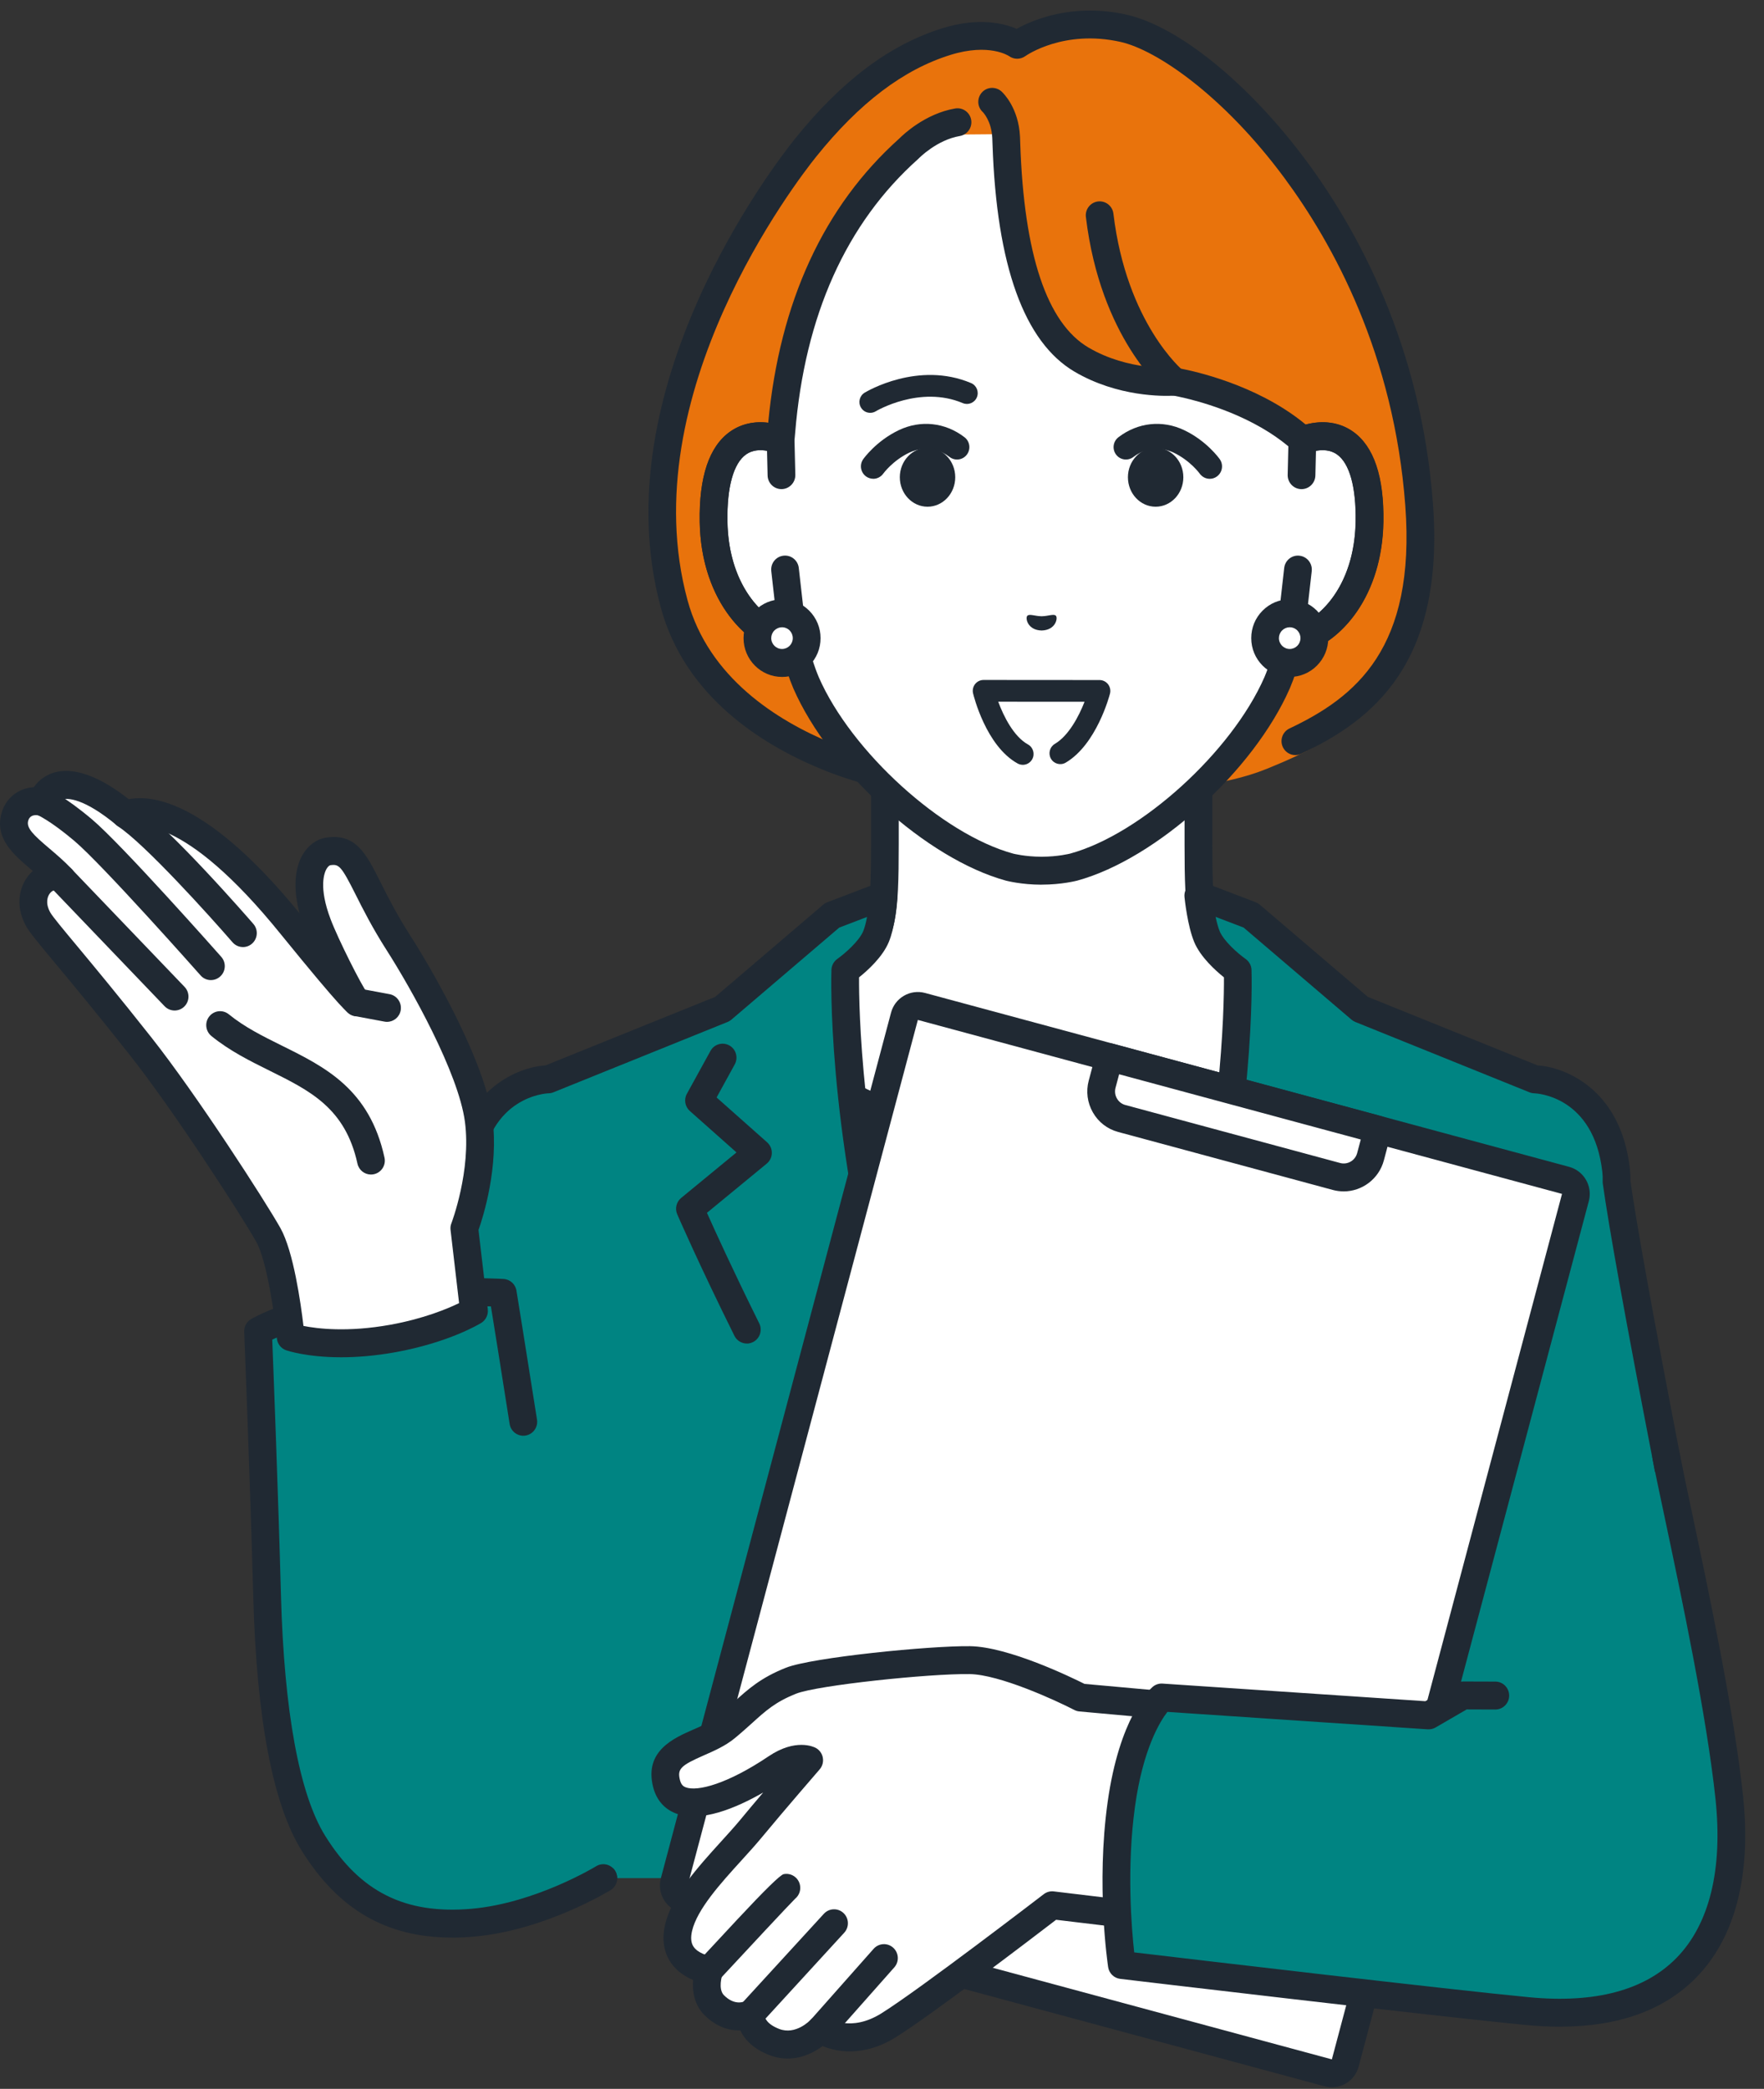
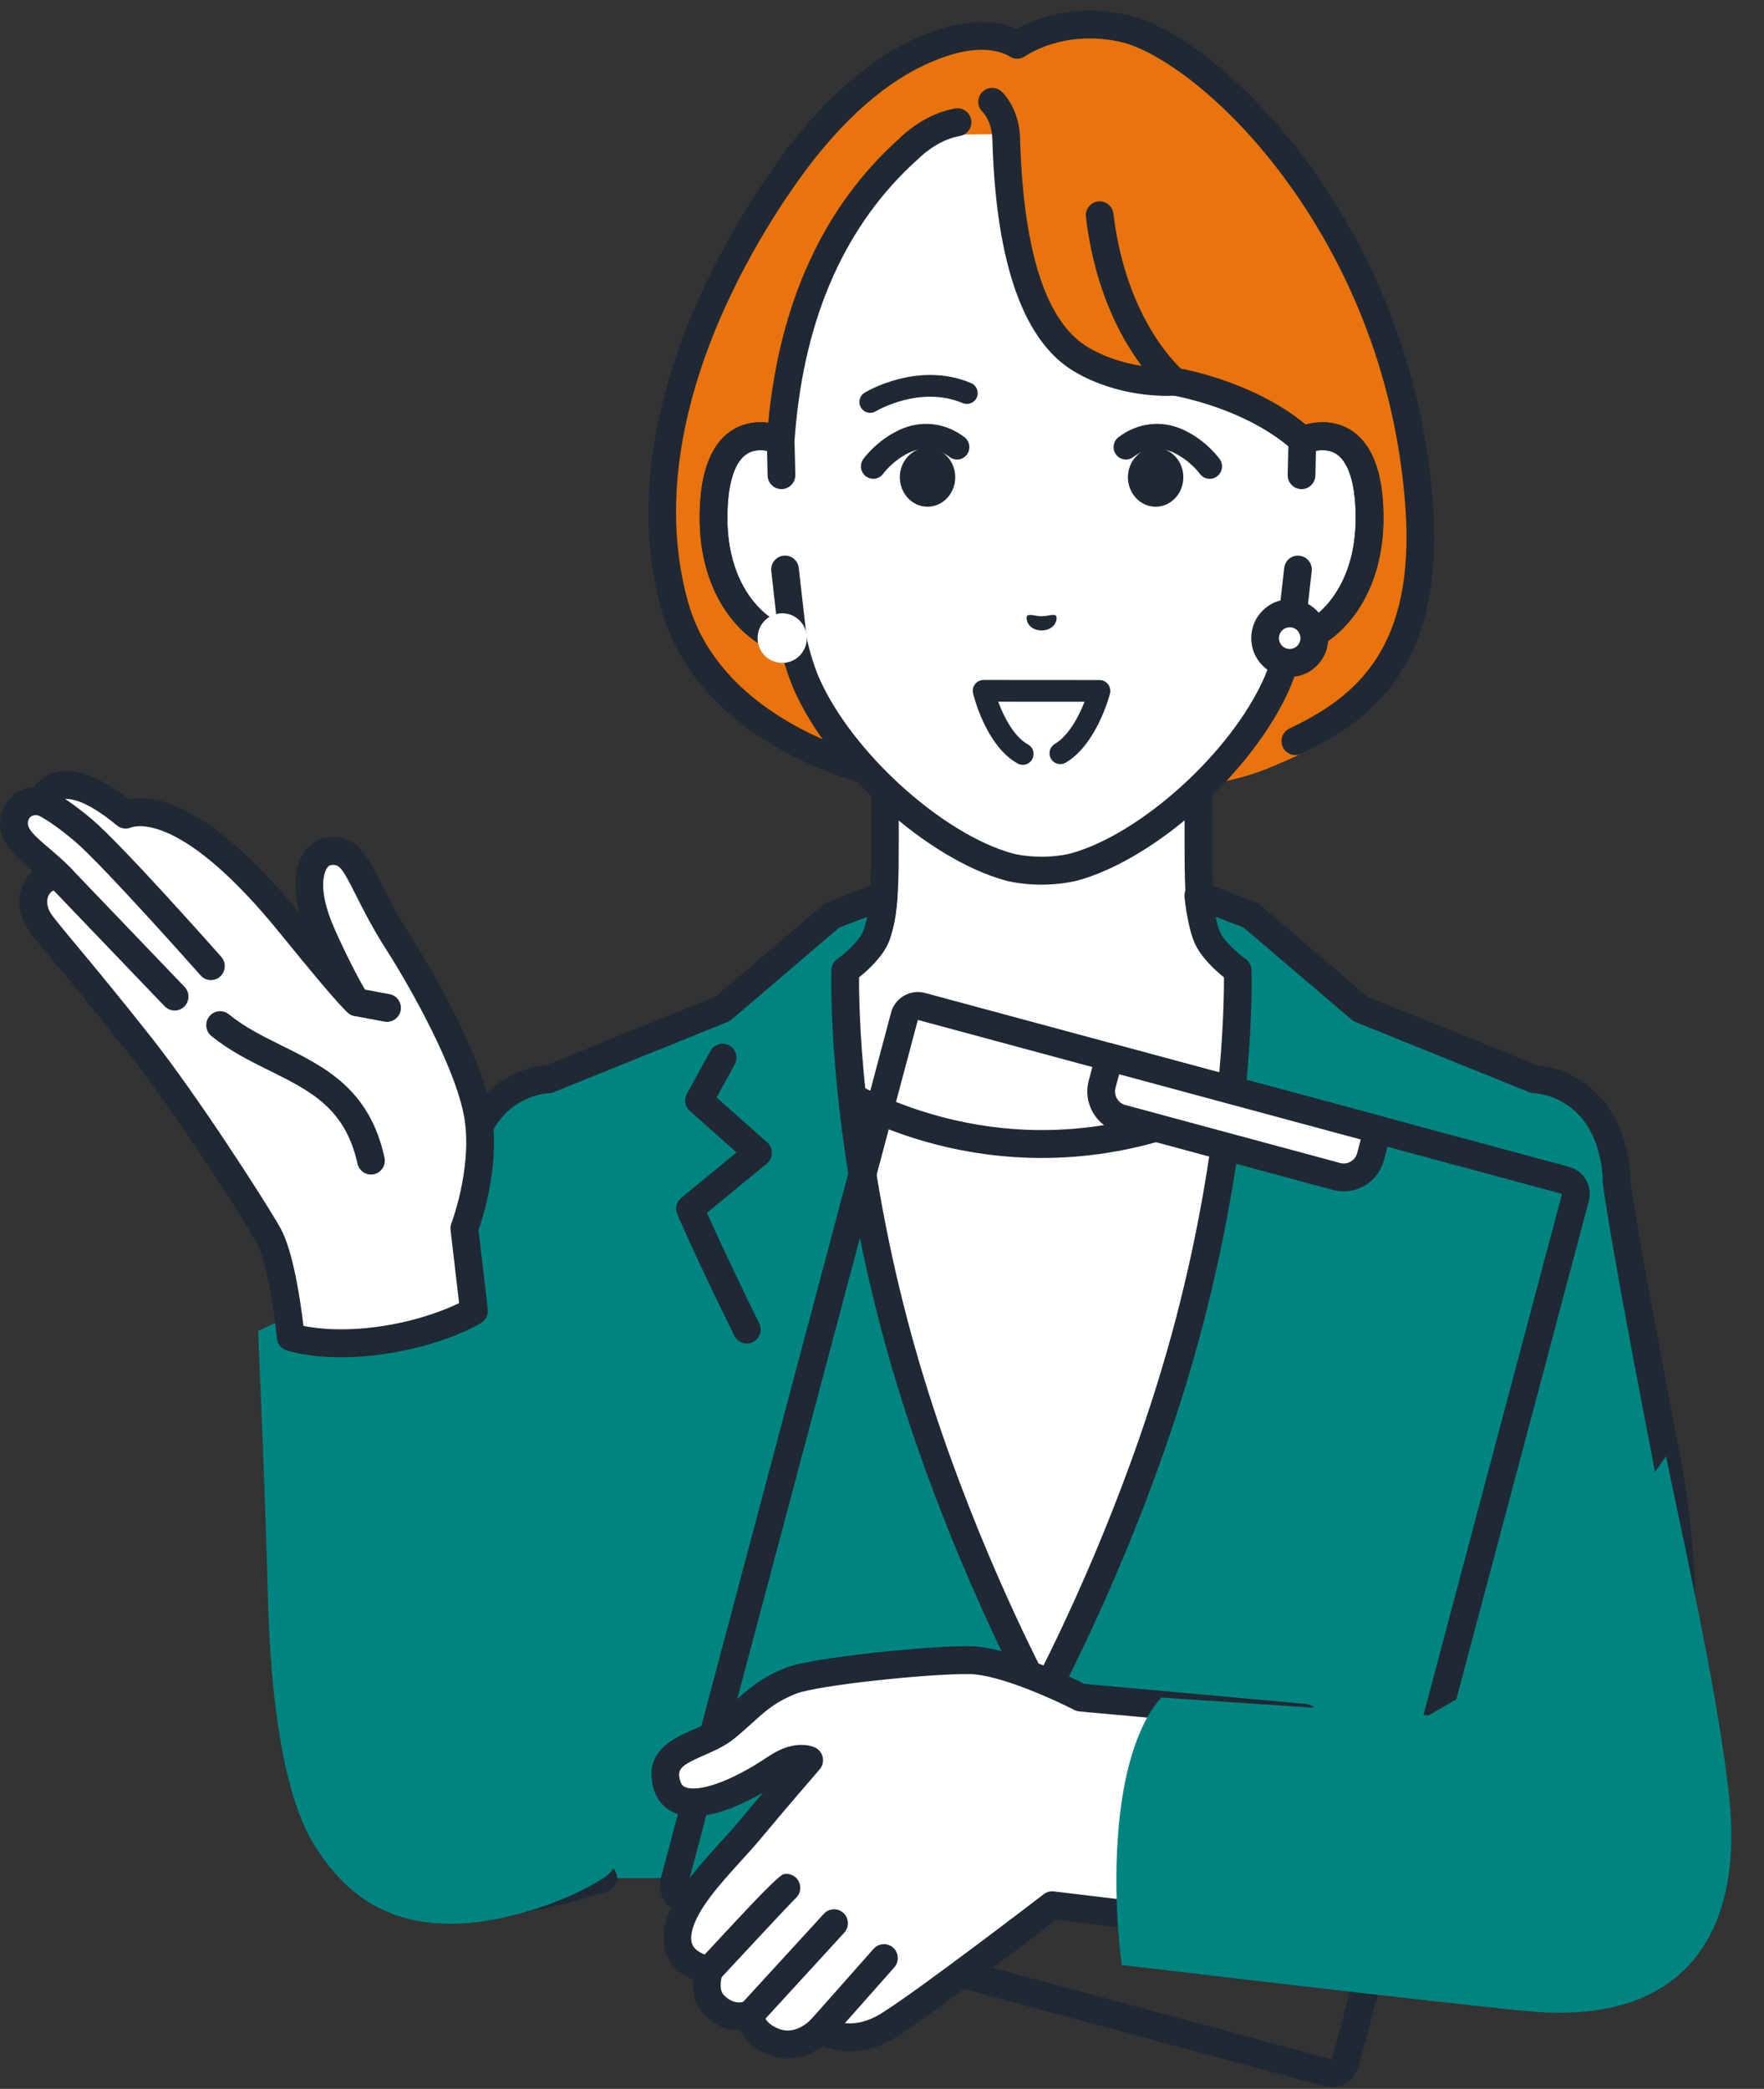
<svg xmlns="http://www.w3.org/2000/svg" width="87" height="103" viewBox="0 0 87 103" fill="none">
  <rect x="0" y="0" width="87" height="103" fill="#333333" stroke="none" />
  <path d="M60.213 47.096C59.24 45.993 59.096 45.198 59.096 41.621V34.56L51.365 39.149L43.634 34.56V41.621C43.634 45.196 43.488 45.992 42.516 47.096C41.543 48.199 33.852 53.07 33.852 53.07L45.074 64.517H57.658L68.88 53.07C68.88 53.07 61.187 48.199 60.215 47.096H60.213Z" fill="white" />
  <path d="M57.665 65.206C57.492 65.206 57.318 65.14 57.185 65.007C56.917 64.739 56.914 64.303 57.179 64.034L67.806 53.194C65.791 51.906 60.572 48.526 59.712 47.552C58.549 46.232 58.422 45.184 58.422 41.621V35.764L51.72 39.741C51.506 39.868 51.24 39.868 51.026 39.741L44.325 35.764V41.621C44.325 45.185 44.199 46.233 43.034 47.552C42.175 48.526 36.956 51.906 34.94 53.194L45.567 64.034C45.833 64.305 45.83 64.74 45.561 65.007C45.292 65.274 44.859 65.271 44.595 65.001L33.373 53.553C33.227 53.405 33.156 53.198 33.181 52.99C33.205 52.782 33.32 52.597 33.496 52.487C36.439 50.624 41.353 47.388 42.014 46.639C42.793 45.756 42.96 45.227 42.96 41.621V34.56C42.96 34.312 43.092 34.084 43.305 33.962C43.517 33.839 43.78 33.841 43.991 33.966L51.376 38.35L58.76 33.966C58.971 33.841 59.234 33.839 59.447 33.962C59.659 34.084 59.791 34.312 59.791 34.56V41.621C59.791 45.225 59.958 45.756 60.737 46.639C61.4 47.39 66.313 50.625 69.255 52.489C69.43 52.6 69.546 52.785 69.571 52.992C69.595 53.2 69.524 53.407 69.378 53.555L58.156 65.002C58.022 65.138 57.846 65.207 57.67 65.207L57.665 65.206Z" fill="#202933" />
  <path d="M68.68 54.519L63.781 52.164C63.781 52.164 58.935 56.413 51.392 56.413C43.85 56.413 39.004 52.164 39.004 52.164L34.105 54.519C34.105 54.519 39.243 87.646 51.392 87.646C63.542 87.646 68.68 54.519 68.68 54.519Z" fill="white" />
  <path d="M51.387 57.099C43.679 57.099 38.756 52.864 38.551 52.683C38.267 52.434 38.236 51.999 38.484 51.712C38.731 51.426 39.163 51.395 39.448 51.644C39.494 51.684 44.209 55.723 51.387 55.723C53.425 55.723 55.454 55.4 57.416 54.764C57.774 54.647 58.16 54.846 58.275 55.207C58.391 55.57 58.193 55.957 57.835 56.073C55.738 56.754 53.568 57.099 51.387 57.099Z" fill="#202933" />
  <path d="M79.729 58.267C79.737 58.083 79.729 57.892 79.708 57.695C79.202 53.292 75.693 53.225 75.693 53.225L67.104 49.757L61.693 45.14L59.154 44.168C59.154 44.168 59.154 44.176 59.156 44.19L59.101 44.168C59.101 44.168 59.232 45.47 59.529 46.191C59.879 47.034 61.044 47.851 61.044 47.851C61.044 47.851 61.296 55.14 58.647 65.233C56.114 74.892 51.741 83.115 51.367 83.808C50.995 83.116 46.622 74.892 44.087 65.233C41.439 55.14 41.691 47.851 41.691 47.851C41.691 47.851 42.856 47.034 43.205 46.191C43.468 45.559 43.556 44.494 43.573 44.245C43.579 44.197 43.58 44.168 43.58 44.168L41.041 45.14L35.631 49.757L27.042 53.225C27.042 53.225 23.532 53.294 23.027 57.695C22.521 62.097 15.27 76.529 15.534 85.954C15.669 90.754 19.12 93.341 21.801 93.817C24.655 94.323 29.753 92.61 29.753 92.61H72.924C72.924 92.61 76.504 94.323 79.357 93.817C82.04 93.341 82.901 83.173 82.901 83.173C82.901 83.173 83.32 77.736 82.171 71.808C81.143 66.506 80.077 60.814 79.723 58.265L79.729 58.267Z" fill="#008482" />
  <path d="M78.23 94.6C75.524 94.6 72.765 93.297 72.633 93.233C72.291 93.069 72.147 92.659 72.309 92.315C72.472 91.972 72.879 91.825 73.219 91.989C73.252 92.006 76.64 93.601 79.24 93.139C79.831 93.035 80.725 91.678 81.466 88.184C82.002 85.654 82.219 83.139 82.222 83.115C82.225 83.067 82.619 77.701 81.503 71.94C80.172 65.079 79.348 60.511 79.049 58.36C79.043 58.319 79.041 58.277 79.043 58.236C79.049 58.083 79.043 57.927 79.024 57.771C78.598 54.054 75.796 53.914 75.67 53.91C75.589 53.908 75.509 53.892 75.433 53.861L66.844 50.393C66.776 50.365 66.712 50.327 66.657 50.28L61.336 45.739L59.953 45.21C60.009 45.475 60.078 45.732 60.157 45.923C60.354 46.399 61.043 47.011 61.432 47.285C61.608 47.408 61.716 47.609 61.724 47.825C61.734 48.126 61.948 55.331 59.305 65.408C56.769 75.074 52.448 83.236 51.965 84.134C51.846 84.355 51.615 84.493 51.364 84.493C51.114 84.493 50.883 84.355 50.764 84.134C50.28 83.234 45.96 75.071 43.425 65.408C40.782 55.331 40.996 48.127 41.006 47.825C41.014 47.607 41.122 47.407 41.298 47.283C41.685 47.009 42.374 46.397 42.572 45.921C42.648 45.738 42.712 45.485 42.762 45.215L41.392 45.739L36.071 50.28C36.015 50.327 35.951 50.365 35.884 50.393L27.295 53.861C27.219 53.892 27.139 53.908 27.058 53.91C26.932 53.914 24.132 54.054 23.704 57.771C23.516 59.403 22.512 62.166 21.242 65.665C19.051 71.698 16.049 79.962 16.216 85.933C16.344 90.499 19.697 92.743 21.92 93.138C24.573 93.608 29.487 91.972 29.537 91.955C29.895 91.835 30.282 92.03 30.401 92.39C30.521 92.751 30.326 93.141 29.97 93.26C29.755 93.332 24.673 95.022 21.683 94.492C18.391 93.907 14.986 90.793 14.851 85.969C14.676 79.736 17.73 71.328 19.961 65.189C21.151 61.912 22.179 59.082 22.349 57.61C22.81 53.605 25.664 52.606 26.902 52.535L35.275 49.154L40.601 44.609C40.66 44.558 40.727 44.519 40.8 44.491L43.339 43.52C43.56 43.436 43.809 43.472 43.998 43.618C44.186 43.763 44.285 43.997 44.261 44.234L44.253 44.301C44.222 44.727 44.122 45.759 43.835 46.451C43.529 47.191 42.788 47.858 42.368 48.193C42.359 49.706 42.467 56.364 44.746 65.053C46.787 72.833 50.004 79.622 51.366 82.318C52.728 79.622 55.943 72.835 57.985 65.053C60.264 56.364 60.372 49.706 60.365 48.193C59.947 47.858 59.206 47.191 58.898 46.451C58.57 45.66 58.434 44.376 58.419 44.233C58.395 43.995 58.495 43.763 58.684 43.618C58.813 43.518 58.968 43.471 59.125 43.475C59.217 43.472 59.306 43.486 59.394 43.52L61.933 44.491C62.006 44.519 62.073 44.558 62.132 44.609L67.458 49.154L75.831 52.535C77.067 52.606 79.922 53.605 80.383 57.61C80.406 57.815 80.417 58.022 80.411 58.224C80.71 60.347 81.55 64.993 82.844 71.672C83.998 77.623 83.601 82.997 83.585 83.222C83.575 83.332 83.358 85.842 82.805 88.455C81.989 92.315 80.932 94.232 79.477 94.49C79.07 94.562 78.651 94.594 78.23 94.594V94.6Z" fill="#202933" />
  <path d="M36.833 66.249C36.582 66.249 36.341 66.11 36.221 65.868C34.464 62.327 33.411 59.902 33.401 59.877C33.278 59.594 33.358 59.264 33.595 59.07L36.324 56.826L34.023 54.783C33.782 54.569 33.721 54.216 33.878 53.933L35.041 51.819C35.223 51.487 35.639 51.366 35.97 51.55C36.301 51.733 36.42 52.152 36.237 52.486L35.342 54.116L37.835 56.328C37.985 56.462 38.07 56.656 38.066 56.858C38.063 57.06 37.97 57.251 37.815 57.378L34.866 59.804C35.254 60.67 36.157 62.657 37.445 65.253C37.613 65.593 37.477 66.007 37.139 66.177C37.041 66.226 36.938 66.251 36.834 66.251L36.833 66.249Z" fill="#202933" />
  <path d="M29.759 92.612C27.673 93.939 24.856 94.671 23.195 94.817C19.245 95.166 17.026 93.425 15.499 90.973C13.932 88.458 13.332 83.541 13.212 78.766C13.087 73.774 12.73 65.642 12.73 65.642C12.73 65.642 14.577 64.525 18.534 64.031C22.49 63.537 24.801 63.755 24.801 63.755L25.849 70.191C25.849 70.191 27.246 73.993 28.954 81.03C30.484 87.332 31.544 91.479 29.761 92.613L29.759 92.612Z" fill="#008482" />
-   <path d="M22.286 95.541C19.061 95.541 16.689 94.161 14.88 91.258C13.457 88.974 12.652 84.75 12.49 78.703C12.332 72.88 12.047 65.74 12.044 65.668C12.033 65.417 12.161 65.18 12.375 65.05C12.455 65.001 14.393 63.852 18.446 63.345C18.493 63.339 19.919 63.133 21.711 63.058C23.504 62.983 24.786 63.062 24.84 63.066C25.158 63.085 25.42 63.324 25.471 63.641C25.475 63.67 25.941 66.529 26.485 70C26.544 70.376 26.289 70.728 25.917 70.788C25.543 70.846 25.194 70.59 25.135 70.216C24.733 67.647 24.373 65.414 24.212 64.418C23.685 64.403 22.81 64.39 21.768 64.435C20.049 64.507 18.642 64.709 18.628 64.712C15.823 65.062 14.115 65.735 13.427 66.055C13.492 67.705 13.722 73.67 13.857 78.666C14.012 84.381 14.766 88.483 16.039 90.526C17.767 93.3 19.993 94.407 23.261 94.121C26.41 93.843 29.372 92.042 29.401 92.024C29.722 91.825 30.143 91.929 30.34 92.254C30.536 92.578 30.435 93.002 30.113 93.2C29.981 93.281 26.845 95.188 23.38 95.494C23.004 95.527 22.64 95.544 22.286 95.544V95.541Z" fill="#202933" />
  <path d="M23.375 64.644L22.9 60.571C22.9 60.571 23.955 57.844 23.606 55.224C23.272 52.706 20.916 48.476 19.648 46.494C17.624 43.328 17.671 41.762 16.188 41.985C15.476 42.092 14.791 43.266 15.664 45.573C16.027 46.53 17.305 49.126 17.611 49.425C17.368 49.316 14.406 45.671 14.406 45.671C10.173 40.422 7.421 39.686 6.194 40.168C2.834 37.379 2.009 39.417 2.111 39.551C1.5 39.385 0.891 39.668 0.724 40.301C0.421 41.452 1.872 42.092 3.043 43.332C2.313 42.851 1.118 43.982 1.886 45.342C2.187 45.874 3.869 47.713 6.925 51.583C9.175 54.435 12.487 59.576 13.228 60.892C13.969 62.207 14.335 65.934 14.335 65.934C14.335 65.934 16.197 66.576 19.378 66.001C21.931 65.539 23.375 64.646 23.375 64.646V64.644Z" fill="white" />
  <path d="M16.824 66.927C15.138 66.927 14.173 66.602 14.115 66.582C13.861 66.495 13.682 66.267 13.656 66C13.559 65.004 13.184 62.204 12.636 61.23C11.895 59.913 8.601 54.809 6.392 52.01C4.811 50.007 3.623 48.58 2.756 47.537C1.9 46.507 1.468 45.99 1.294 45.68C0.677 44.587 0.99 43.541 1.573 42.989C1.588 42.975 1.604 42.961 1.619 42.947C1.596 42.928 1.572 42.908 1.549 42.888C0.661 42.134 -0.258 41.355 0.067 40.122C0.188 39.663 0.472 39.284 0.867 39.054C1.11 38.912 1.383 38.833 1.666 38.817C1.733 38.718 1.812 38.624 1.898 38.542C2.468 37.993 3.79 37.401 6.352 39.409C7.602 39.164 10.328 39.593 14.772 45.03C14.362 43.489 14.674 42.58 14.924 42.149C15.196 41.682 15.62 41.373 16.089 41.303C17.553 41.081 18.06 42.094 18.763 43.495C19.114 44.194 19.55 45.063 20.226 46.12C21.568 48.218 23.934 52.477 24.286 55.132C24.606 57.548 23.831 59.995 23.6 60.653L24.057 64.565C24.087 64.831 23.963 65.091 23.736 65.232C23.672 65.272 22.151 66.198 19.503 66.677C18.478 66.862 17.58 66.927 16.827 66.927H16.824ZM14.962 65.38C15.639 65.516 17.138 65.704 19.257 65.322C20.912 65.022 22.08 64.529 22.642 64.256L22.221 60.65C22.207 60.538 22.221 60.425 22.263 60.32C22.272 60.295 23.249 57.721 22.93 55.314C22.608 52.894 20.268 48.73 19.076 46.865C18.362 45.748 17.907 44.843 17.542 44.116C16.824 42.686 16.716 42.602 16.291 42.664C16.258 42.669 16.18 42.714 16.104 42.845C15.999 43.026 15.703 43.738 16.305 45.326C16.68 46.319 17.844 48.624 18.102 48.943C18.329 49.175 18.362 49.538 18.18 49.81C17.995 50.087 17.638 50.19 17.336 50.053C17.172 49.98 16.945 49.877 13.881 46.106C8.988 40.039 6.692 40.712 6.446 40.809C6.215 40.899 5.954 40.858 5.763 40.699C4.12 39.336 3.326 39.349 3.061 39.42C2.908 39.46 2.831 39.544 2.796 39.593C2.788 39.714 2.75 39.831 2.68 39.935C2.516 40.179 2.217 40.292 1.936 40.215C1.793 40.177 1.652 40.188 1.552 40.248C1.47 40.295 1.417 40.37 1.389 40.477C1.297 40.829 1.636 41.161 2.431 41.835C2.777 42.129 3.171 42.463 3.543 42.856C3.783 43.11 3.795 43.503 3.573 43.771C3.351 44.04 2.964 44.098 2.674 43.907C2.651 43.904 2.541 43.934 2.442 44.077C2.363 44.191 2.208 44.509 2.484 45.001C2.598 45.202 3.131 45.843 3.807 46.654C4.63 47.644 5.874 49.139 7.465 51.155C9.714 54.003 13.072 59.208 13.828 60.552C14.476 61.703 14.836 64.277 14.967 65.382L14.962 65.38ZM18.087 48.931C18.087 48.931 18.092 48.935 18.095 48.938C18.092 48.935 18.09 48.934 18.087 48.931Z" fill="#202933" />
  <path d="M18.295 57.916C17.981 57.916 17.698 57.698 17.629 57.376C17.03 54.646 15.304 53.791 13.304 52.799C12.335 52.319 11.333 51.823 10.426 51.086C10.133 50.847 10.086 50.414 10.323 50.118C10.56 49.822 10.99 49.775 11.284 50.014C12.072 50.655 12.964 51.095 13.907 51.563C16.03 52.614 18.224 53.702 18.963 57.08C19.046 57.451 18.812 57.819 18.443 57.9C18.392 57.91 18.344 57.916 18.295 57.916Z" fill="#202933" />
-   <path d="M11.982 46.699C11.792 46.699 11.602 46.619 11.467 46.463C10.343 45.166 7.138 41.61 5.818 40.745C5.502 40.536 5.412 40.11 5.619 39.791C5.826 39.473 6.249 39.383 6.565 39.591C8.313 40.739 12.326 45.361 12.496 45.559C12.744 45.845 12.715 46.279 12.431 46.53C12.302 46.643 12.141 46.7 11.982 46.7V46.699Z" fill="#202933" />
  <path d="M10.403 48.329C10.214 48.329 10.028 48.251 9.893 48.098C9.844 48.043 5.058 42.637 3.657 41.456C2.479 40.462 1.857 40.191 1.85 40.188C1.506 40.041 1.339 39.64 1.48 39.291C1.623 38.943 2.013 38.771 2.362 38.912C2.441 38.944 3.181 39.258 4.535 40.401C6.011 41.646 10.714 46.957 10.913 47.182C11.164 47.467 11.139 47.901 10.857 48.153C10.726 48.27 10.564 48.328 10.403 48.328V48.329Z" fill="#202933" />
  <path d="M8.612 49.828C8.433 49.828 8.255 49.758 8.12 49.619L2.552 43.809C2.289 43.535 2.296 43.099 2.568 42.836C2.84 42.571 3.273 42.579 3.534 42.853L9.103 48.663C9.365 48.937 9.358 49.373 9.086 49.636C8.954 49.764 8.782 49.828 8.612 49.828Z" fill="#202933" />
  <path d="M19.09 50.388C19.049 50.388 19.006 50.385 18.965 50.376L17.489 50.101C17.119 50.032 16.873 49.672 16.941 49.299C17.009 48.926 17.366 48.678 17.737 48.747L19.213 49.022C19.583 49.091 19.829 49.45 19.761 49.824C19.7 50.156 19.413 50.387 19.09 50.387V50.388Z" fill="#202933" />
-   <path d="M65.517 102.211L33.746 93.635C33.38 93.537 33.163 93.158 33.262 92.789L44.613 50.114C44.712 49.746 45.087 49.527 45.453 49.627L77.224 58.202C77.59 58.302 77.807 58.68 77.708 59.048L66.357 101.723C66.26 102.091 65.883 102.31 65.517 102.211Z" fill="white" />
  <path d="M65.689 102.924C65.57 102.924 65.451 102.908 65.332 102.876L33.561 94.3C32.832 94.103 32.398 93.346 32.594 92.612L43.945 49.937C44.039 49.581 44.265 49.284 44.583 49.1C44.899 48.917 45.268 48.868 45.621 48.962L77.392 57.538C78.121 57.736 78.555 58.493 78.36 59.227L67.008 101.902C66.914 102.258 66.688 102.555 66.371 102.739C66.16 102.861 65.926 102.924 65.689 102.924ZM45.268 50.292L33.915 92.968L65.687 101.547L77.038 58.871L45.266 50.292H45.268Z" fill="#202933" />
  <path d="M54.715 52.129L67.953 55.703L67.598 57.037C67.402 57.773 66.651 58.21 65.92 58.013L55.33 55.154C54.599 54.957 54.166 54.2 54.361 53.464L54.716 52.131L54.715 52.129Z" fill="white" />
  <path d="M66.27 58.747C66.094 58.747 65.916 58.724 65.738 58.677L55.148 55.817C54.618 55.675 54.175 55.333 53.901 54.854C53.627 54.375 53.554 53.818 53.696 53.284L54.052 51.95C54.149 51.583 54.524 51.366 54.888 51.464L68.126 55.037C68.3 55.085 68.451 55.199 68.54 55.358C68.631 55.516 68.656 55.704 68.608 55.88L68.253 57.214C68.007 58.138 67.175 58.747 66.268 58.748L66.27 58.747ZM55.195 52.972L55.017 53.641C54.97 53.82 54.995 54.006 55.086 54.165C55.177 54.326 55.326 54.441 55.503 54.488L66.094 57.347C66.271 57.395 66.457 57.37 66.615 57.278C66.774 57.187 66.886 57.037 66.935 56.858L67.113 56.189L55.195 52.972Z" fill="#202933" />
  <path d="M47.841 81.862C45.894 81.834 40.202 82.408 39.024 82.875C37.471 83.49 36.995 84.213 35.803 85.186C34.611 86.159 32.443 86.171 32.877 87.935C33.299 89.644 35.862 88.813 38.297 87.173C39.323 86.482 39.917 86.796 39.917 86.796C39.917 86.796 38.201 88.772 37.038 90.179C35.874 91.585 33.859 93.409 33.475 95.056C33.045 96.901 34.989 97.14 34.989 97.14C34.989 97.14 34.585 98.227 35.232 98.874C36.133 99.776 37.036 99.301 37.036 99.301C37.036 99.301 36.91 100.193 38.184 100.687C39.458 101.181 40.477 100.072 40.477 100.072C40.477 100.072 41.891 101.074 43.826 99.869C45.762 98.663 51.897 93.949 51.897 93.949L62.636 95.237L64.337 84.703L53.301 83.704C53.301 83.704 49.786 81.886 47.839 81.859L47.841 81.862Z" fill="white" />
  <path d="M38.849 101.507C38.562 101.507 38.254 101.457 37.933 101.331C37.144 101.025 36.72 100.56 36.512 100.118C35.985 100.136 35.344 99.963 34.744 99.365C34.242 98.864 34.138 98.191 34.185 97.631C33.821 97.482 33.394 97.225 33.092 96.788C32.843 96.428 32.591 95.81 32.803 94.901C33.135 93.48 34.424 92.062 35.561 90.809C35.906 90.43 36.232 90.07 36.506 89.74C36.853 89.319 37.251 88.847 37.64 88.389C36.301 89.157 34.55 89.893 33.323 89.416C32.75 89.192 32.365 88.738 32.208 88.102C31.774 86.344 33.221 85.711 34.178 85.291C34.608 85.103 35.052 84.909 35.367 84.652C35.673 84.401 35.932 84.167 36.181 83.941C36.898 83.291 37.517 82.729 38.767 82.234C40.042 81.729 45.852 81.146 47.843 81.173C49.737 81.201 52.828 82.702 53.487 83.032L64.392 84.019C64.769 84.052 65.045 84.387 65.012 84.765C64.978 85.145 64.644 85.421 64.271 85.389L53.235 84.391C53.147 84.383 53.062 84.358 52.985 84.317C52.046 83.832 49.287 82.569 47.825 82.549C45.84 82.518 40.308 83.101 39.268 83.514C38.247 83.918 37.764 84.357 37.095 84.963C36.844 85.189 36.56 85.446 36.226 85.72C35.768 86.095 35.212 86.338 34.723 86.552C33.567 87.058 33.4 87.228 33.534 87.768C33.595 88.014 33.706 88.088 33.815 88.131C34.39 88.354 35.879 87.969 37.91 86.601C39.236 85.709 40.13 86.134 40.228 86.186C40.413 86.284 40.544 86.462 40.581 86.67C40.619 86.878 40.562 87.091 40.423 87.25C40.407 87.269 38.7 89.237 37.555 90.62C37.262 90.975 36.925 91.345 36.568 91.738C35.543 92.865 34.383 94.143 34.132 95.215C34.055 95.55 34.079 95.806 34.208 95.995C34.421 96.307 34.902 96.436 35.069 96.459C35.274 96.488 35.459 96.609 35.566 96.788C35.672 96.967 35.695 97.186 35.622 97.381C35.622 97.384 35.396 98.074 35.707 98.386C36.193 98.871 36.62 98.731 36.721 98.688C36.958 98.552 37.244 98.544 37.462 98.708C37.678 98.87 37.771 99.121 37.711 99.382C37.716 99.465 37.777 99.792 38.425 100.045C39.242 100.363 39.945 99.632 39.974 99.601C40.208 99.355 40.589 99.313 40.865 99.509C40.902 99.534 41.96 100.217 43.462 99.283C45.348 98.108 51.416 93.447 51.478 93.401C51.62 93.292 51.797 93.243 51.974 93.265L62.713 94.553C63.088 94.597 63.355 94.94 63.311 95.318C63.267 95.695 62.925 95.965 62.552 95.92L52.087 94.664C50.955 95.532 45.937 99.361 44.182 100.455C42.583 101.45 41.254 101.171 40.572 100.892C40.199 101.169 39.591 101.506 38.85 101.506L38.849 101.507Z" fill="#202933" />
  <path d="M34.98 97.831C34.813 97.831 34.646 97.77 34.514 97.646C34.237 97.386 34.224 96.951 34.48 96.673C34.48 96.673 35.419 95.662 36.363 94.649C37.722 93.193 38.484 92.448 38.65 92.414C39.019 92.339 39.381 92.581 39.455 92.954C39.507 93.213 39.407 93.468 39.217 93.624C38.943 93.892 36.796 96.196 35.48 97.614C35.344 97.759 35.162 97.833 34.98 97.833V97.831Z" fill="#202933" />
  <path d="M37.039 99.991C36.873 99.991 36.706 99.931 36.575 99.809C36.297 99.551 36.281 99.116 36.538 98.836L40.633 94.368C40.89 94.089 41.321 94.071 41.599 94.329C41.877 94.588 41.893 95.022 41.637 95.302L37.541 99.771C37.406 99.918 37.222 99.993 37.039 99.993V99.991Z" fill="#202933" />
  <path d="M40.477 100.762C40.314 100.762 40.152 100.704 40.021 100.588C39.74 100.334 39.715 99.899 39.967 99.616L43.087 96.095C43.339 95.812 43.771 95.787 44.051 96.04C44.333 96.294 44.358 96.728 44.106 97.011L40.986 100.533C40.85 100.686 40.664 100.762 40.475 100.762H40.477Z" fill="#202933" />
  <path d="M82.171 71.81L73.746 83.609L72.155 83.604L70.457 84.588L57.29 83.705C57.29 83.705 55.861 84.944 55.301 88.974C54.74 93.003 55.328 96.895 55.328 96.895C55.328 96.895 70.999 98.755 75.352 99.171C83.128 99.913 85.989 95.27 85.287 88.642C84.71 83.202 82.738 74.738 82.174 71.811L82.171 71.81Z" fill="#008482" />
-   <path d="M76.932 99.936C76.403 99.936 75.856 99.909 75.287 99.855C70.977 99.444 55.405 97.597 55.248 97.577C54.943 97.54 54.699 97.303 54.653 96.997C54.629 96.835 54.058 92.96 54.626 88.877C55.206 84.71 56.68 83.326 56.846 83.182C56.981 83.064 57.157 83.005 57.336 83.017L70.297 83.886L71.816 83.006C71.92 82.945 72.036 82.916 72.159 82.914L73.75 82.919C74.128 82.919 74.432 83.23 74.432 83.609C74.432 83.988 74.125 84.296 73.749 84.296H73.746L72.338 84.291L70.8 85.183C70.683 85.25 70.549 85.282 70.414 85.273L57.576 84.413C57.222 84.869 56.375 86.219 55.979 89.069C55.557 92.105 55.809 95.1 55.939 96.272C58.718 96.601 71.574 98.117 75.416 98.483C78.673 98.793 81.118 98.142 82.684 96.545C84.31 94.886 84.975 92.179 84.608 88.711C84.172 84.605 82.933 78.75 82.113 74.877C81.859 73.678 81.639 72.644 81.504 71.938C81.433 71.565 81.674 71.204 82.044 71.132C82.415 71.06 82.773 71.303 82.845 71.677C82.978 72.37 83.195 73.399 83.449 74.591C84.275 78.492 85.523 84.389 85.967 88.565C86.38 92.457 85.581 95.552 83.657 97.513C82.078 99.124 79.821 99.935 76.935 99.935L76.932 99.936Z" fill="#202933" />
  <path d="M51.364 38.756C51.364 38.756 45.76 39.351 40.737 37.277C37.408 35.903 34.262 33.529 33.243 29.775C30.686 20.354 37.165 10.423 39.716 7.298C42.204 4.252 44.598 2.695 46.679 2.049C48.972 1.338 50.162 2.211 50.162 2.211C50.162 2.211 52.261 0.698 55.395 1.394C59.591 2.327 68.959 11.189 69.984 24.878C70.672 34.063 66.394 36.321 62.487 37.907C58.232 39.634 51.365 38.758 51.365 38.758L51.364 38.756Z" fill="#E9730C" />
  <path d="M49.409 39.527C47.274 39.527 43.782 39.275 40.485 37.915C37.539 36.698 33.777 34.33 32.59 29.957C29.658 19.157 38.207 8.092 39.191 6.865C41.502 3.986 43.888 2.196 46.484 1.391C48.288 0.833 49.532 1.159 50.143 1.422C50.929 0.986 52.903 0.132 55.55 0.721C58.123 1.293 61.609 4.127 64.434 7.94C66.957 11.349 70.09 17.045 70.672 24.824C71.263 32.71 67.721 35.49 64.178 37.168C63.837 37.33 63.43 37.182 63.269 36.838C63.108 36.493 63.255 36.083 63.597 35.921C66.876 34.369 69.835 31.962 69.308 24.927C68.751 17.477 65.753 12.025 63.337 8.762C60.352 4.731 57.055 2.464 55.254 2.064C52.478 1.448 50.641 2.716 50.563 2.771C50.325 2.939 50.003 2.939 49.766 2.767C49.736 2.747 48.779 2.119 46.885 2.705C44.557 3.427 42.388 5.07 40.252 7.729C39.312 8.899 31.155 19.452 33.907 29.591C34.947 33.425 38.339 35.539 41.001 36.637C45.809 38.621 51.244 38.074 51.298 38.069C51.673 38.029 52.011 38.303 52.05 38.681C52.089 39.059 51.818 39.398 51.443 39.438C51.359 39.447 50.592 39.524 49.409 39.524V39.527Z" fill="#202933" />
  <path d="M49.614 6.772C49.614 6.772 49.675 15.585 53.33 17.734C55.526 19.027 57.919 18.822 57.919 18.822C57.919 18.822 59.641 19.045 61.312 19.871C62.408 20.414 63.612 21.196 64.232 21.707C65.656 21.164 67.608 21.517 67.539 25.721C67.48 29.444 65.254 31.439 63.612 31.646C63.448 32.357 63.24 33.051 62.978 33.671C61.277 37.558 56.66 41.744 52.943 42.76C52.943 42.76 52.279 42.935 51.362 42.935C50.445 42.935 49.782 42.76 49.782 42.76C46.064 41.744 41.448 37.558 39.747 33.671C39.484 33.051 39.278 32.357 39.112 31.646C37.471 31.439 35.245 29.444 35.185 25.721C35.117 21.517 37.068 21.164 38.493 21.707V21.672C38.62 20.648 38.783 12.719 44.821 7.327C44.821 7.327 45.967 6.238 47.197 6.635L49.599 6.614L49.611 6.772H49.614Z" fill="white" />
  <path d="M38.541 23.429L38.501 21.708C37.076 21.165 35.125 21.518 35.193 25.722C35.252 29.446 37.479 31.441 39.12 31.647L38.718 28.087L38.541 23.431V23.429Z" fill="white" />
  <path d="M39.121 32.334C39.093 32.334 39.065 32.333 39.036 32.329C36.889 32.06 34.573 29.655 34.51 25.733C34.473 23.51 34.977 22.013 36.008 21.285C36.756 20.755 37.727 20.677 38.743 21.064C39.003 21.164 39.178 21.411 39.184 21.691L39.225 23.412C39.234 23.792 38.935 24.108 38.558 24.118C38.178 24.127 37.867 23.825 37.858 23.446L37.829 22.23C37.507 22.172 37.118 22.179 36.794 22.409C36.174 22.846 35.849 24.02 35.876 25.709C35.919 28.363 37.143 30.009 38.321 30.657L38.039 28.162C37.996 27.784 38.265 27.443 38.64 27.401C39.015 27.356 39.354 27.628 39.396 28.006L39.799 31.566C39.823 31.776 39.749 31.985 39.6 32.134C39.471 32.262 39.298 32.333 39.12 32.333L39.121 32.334Z" fill="#202933" />
  <path d="M64.225 21.707L64.184 23.428L64.008 28.084L63.605 31.644C65.247 31.438 67.473 29.443 67.532 25.719C67.601 21.515 65.649 21.162 64.225 21.705V21.707Z" fill="white" />
  <path d="M63.613 32.334C63.433 32.334 63.26 32.264 63.133 32.135C62.984 31.987 62.911 31.777 62.934 31.568L63.336 28.008C63.379 27.63 63.717 27.356 64.092 27.402C64.468 27.445 64.736 27.786 64.694 28.164L64.411 30.659C65.59 30.01 66.814 28.364 66.856 25.71C66.883 24.02 66.557 22.848 65.939 22.41C65.614 22.179 65.225 22.172 64.903 22.231L64.874 23.448C64.865 23.827 64.552 24.128 64.174 24.119C63.798 24.11 63.499 23.795 63.508 23.414L63.549 21.693C63.555 21.413 63.73 21.165 63.989 21.066C65.005 20.679 65.975 20.757 66.724 21.286C67.754 22.016 68.258 23.512 68.223 25.735C68.159 29.658 65.843 32.062 63.698 32.331C63.669 32.334 63.641 32.336 63.613 32.336V32.334Z" fill="#202933" />
  <path d="M57.929 19.51C57.779 19.51 57.627 19.459 57.501 19.357C57.369 19.25 54.271 16.669 53.556 10.7C53.51 10.322 53.778 9.979 54.153 9.934C54.528 9.889 54.868 10.157 54.913 10.535C55.562 15.955 58.332 18.263 58.361 18.286C58.654 18.525 58.701 18.958 58.464 19.255C58.329 19.423 58.131 19.51 57.932 19.51H57.929Z" fill="#202933" />
  <path d="M51.37 43.624C50.377 43.624 49.647 43.432 49.615 43.425C45.71 42.359 40.91 38.019 39.129 33.948C38.915 33.443 38.725 32.869 38.561 32.234C36.561 31.698 34.569 29.366 34.51 25.732C34.473 23.509 34.977 22.011 36.008 21.283C36.543 20.905 37.191 20.757 37.888 20.845C38.455 14.881 40.629 10.165 44.357 6.827C44.531 6.652 45.624 5.601 47.111 5.349C47.483 5.286 47.835 5.539 47.899 5.913C47.961 6.288 47.71 6.643 47.338 6.707C46.204 6.9 45.328 7.796 45.319 7.806C45.306 7.818 45.293 7.832 45.281 7.842C41.733 11.011 39.692 15.557 39.216 21.352C39.203 21.503 39.193 21.624 39.184 21.711C39.184 21.936 39.073 22.146 38.889 22.273C38.704 22.401 38.468 22.43 38.259 22.349C37.923 22.221 37.287 22.058 36.795 22.407C36.175 22.845 35.85 24.018 35.878 25.707C35.931 29.048 37.856 30.791 39.206 30.96C39.49 30.995 39.723 31.207 39.788 31.488C39.957 32.219 40.159 32.862 40.385 33.399C41.992 37.072 46.473 41.138 49.97 42.092C49.97 42.092 50.565 42.245 51.371 42.245C52.178 42.245 52.773 42.092 52.779 42.091C56.27 41.138 60.75 37.072 62.361 33.391C62.586 32.862 62.786 32.219 62.955 31.488C63.02 31.207 63.251 30.997 63.536 30.96C64.886 30.791 66.812 29.05 66.865 25.707C66.892 24.017 66.566 22.845 65.948 22.407C65.454 22.058 64.818 22.221 64.483 22.349C64.244 22.441 63.974 22.389 63.784 22.218C63.435 21.902 63.037 21.603 62.601 21.324C60.595 20.05 58.314 19.59 57.891 19.511C57.397 19.538 55.124 19.58 52.993 18.326C50.514 16.866 49.153 13.099 48.951 7.125C48.946 6.992 48.943 6.883 48.939 6.802C48.898 5.958 48.485 5.54 48.468 5.523C48.19 5.266 48.175 4.835 48.43 4.555C48.685 4.275 49.121 4.26 49.4 4.515C49.486 4.593 50.237 5.326 50.306 6.735C50.31 6.822 50.313 6.937 50.318 7.077C50.503 12.548 51.634 15.932 53.683 17.137C55.654 18.297 57.85 18.135 57.871 18.133C57.924 18.128 57.98 18.13 58.033 18.139C58.149 18.158 60.884 18.606 63.33 20.16C63.711 20.402 64.068 20.66 64.396 20.933C65.266 20.702 66.083 20.821 66.733 21.281C67.763 22.011 68.267 23.507 68.232 25.73C68.174 29.365 66.18 31.695 64.18 32.233C64.016 32.868 63.827 33.44 63.615 33.939C61.831 38.017 57.031 42.355 53.132 43.422C53.097 43.431 52.366 43.622 51.373 43.622L51.37 43.624Z" fill="#202933" />
  <path d="M64.828 31.466C64.828 32.143 64.283 32.69 63.612 32.689C62.941 32.689 62.397 32.14 62.398 31.463C62.398 30.787 62.944 30.24 63.615 30.241C64.286 30.241 64.83 30.79 64.828 31.466Z" fill="white" />
  <path d="M63.608 33.379C62.561 33.379 61.709 32.519 61.711 31.465C61.711 30.954 61.908 30.474 62.268 30.113C62.627 29.752 63.099 29.55 63.611 29.555C64.118 29.555 64.595 29.753 64.953 30.116C65.311 30.477 65.509 30.957 65.509 31.468C65.509 31.979 65.311 32.459 64.951 32.821C64.593 33.181 64.116 33.38 63.611 33.38L63.608 33.379ZM63.608 30.931C63.466 30.931 63.333 30.986 63.233 31.087C63.132 31.188 63.076 31.323 63.076 31.465C63.076 31.76 63.315 32.001 63.608 32.001C63.749 32.001 63.882 31.945 63.983 31.845C64.083 31.744 64.139 31.609 64.139 31.467C64.139 31.324 64.084 31.19 63.984 31.087C63.884 30.986 63.75 30.93 63.609 30.93L63.608 30.931Z" fill="#202933" />
  <path d="M39.793 31.466C39.793 32.143 39.248 32.69 38.577 32.689C37.905 32.689 37.362 32.14 37.363 31.463C37.363 30.787 37.908 30.24 38.58 30.241C39.251 30.241 39.794 30.79 39.793 31.466Z" fill="white" />
-   <path d="M38.569 33.379C37.522 33.379 36.67 32.519 36.672 31.465C36.672 30.954 36.869 30.474 37.229 30.113C37.588 29.752 38.071 29.55 38.572 29.555C39.079 29.555 39.556 29.753 39.914 30.116C40.272 30.478 40.47 30.957 40.47 31.468C40.47 31.979 40.272 32.459 39.912 32.821C39.554 33.181 39.077 33.38 38.572 33.38L38.569 33.379ZM38.569 30.931C38.427 30.931 38.294 30.986 38.194 31.087C38.093 31.188 38.037 31.323 38.037 31.465C38.037 31.76 38.276 32.001 38.569 32.001C38.71 32.001 38.843 31.945 38.944 31.845C39.044 31.744 39.1 31.609 39.1 31.467C39.1 31.324 39.045 31.19 38.945 31.087C38.845 30.986 38.711 30.93 38.57 30.93L38.569 30.931Z" fill="#202933" />
  <path d="M50.665 30.368C50.762 30.255 51.026 30.38 51.372 30.388C51.719 30.38 51.983 30.253 52.08 30.367C52.18 30.484 52.065 31.072 51.372 31.09C50.68 31.073 50.563 30.484 50.665 30.367V30.368Z" fill="#202933" />
  <path d="M50.444 37.713C50.357 37.713 50.269 37.691 50.188 37.647C48.623 36.781 48.017 34.294 47.991 34.188C47.953 34.029 47.991 33.861 48.091 33.732C48.191 33.604 48.346 33.529 48.509 33.529L54.229 33.533C54.393 33.533 54.548 33.61 54.65 33.741C54.75 33.873 54.785 34.043 54.744 34.203C54.718 34.306 54.083 36.708 52.562 37.605C52.308 37.755 51.983 37.67 51.834 37.414C51.686 37.159 51.771 36.831 52.024 36.681C52.708 36.278 53.209 35.32 53.49 34.604L49.232 34.601C49.504 35.334 50 36.322 50.7 36.709C50.957 36.851 51.051 37.177 50.91 37.436C50.812 37.613 50.632 37.714 50.444 37.714V37.713Z" fill="#202933" />
  <path d="M43.068 23.608C42.947 23.608 42.824 23.571 42.716 23.495C42.444 23.299 42.379 22.92 42.572 22.644C42.598 22.608 43.211 21.745 44.329 21.211C45.404 20.698 46.616 20.828 47.569 21.56C47.837 21.765 47.888 22.149 47.685 22.418C47.481 22.687 47.1 22.739 46.833 22.534C45.964 21.869 45.094 22.201 44.848 22.319C44.03 22.709 43.566 23.348 43.562 23.354C43.444 23.519 43.257 23.61 43.067 23.61L43.068 23.608Z" fill="#202933" />
  <path d="M42.919 20.357C42.738 20.357 42.562 20.266 42.463 20.097C42.311 19.843 42.393 19.515 42.644 19.363C42.75 19.299 45.291 17.789 47.895 18.89C48.165 19.005 48.293 19.319 48.179 19.591C48.065 19.863 47.754 19.992 47.483 19.877C45.371 18.985 43.213 20.267 43.192 20.281C43.107 20.333 43.011 20.357 42.919 20.357Z" fill="#202933" />
  <path d="M45.746 24.986C46.5 24.986 47.112 24.336 47.112 23.533C47.112 22.731 46.5 22.08 45.746 22.08C44.991 22.08 44.379 22.731 44.379 23.533C44.379 24.336 44.991 24.986 45.746 24.986Z" fill="#202933" />
  <path d="M59.664 23.61C59.473 23.61 59.286 23.519 59.167 23.351C59.164 23.346 58.701 22.709 57.883 22.319C57.637 22.201 56.767 21.869 55.898 22.534C55.631 22.739 55.25 22.687 55.046 22.418C54.843 22.149 54.894 21.765 55.162 21.56C56.115 20.828 57.327 20.698 58.402 21.211C59.52 21.743 60.133 22.608 60.159 22.644C60.352 22.92 60.288 23.302 60.013 23.498C59.907 23.575 59.784 23.61 59.664 23.61Z" fill="#202933" />
  <path d="M56.996 24.986C57.75 24.986 58.362 24.336 58.362 23.533C58.362 22.731 57.75 22.08 56.996 22.08C56.241 22.08 55.629 22.731 55.629 23.533C55.629 24.336 56.241 24.986 56.996 24.986Z" fill="#202933" />
</svg>